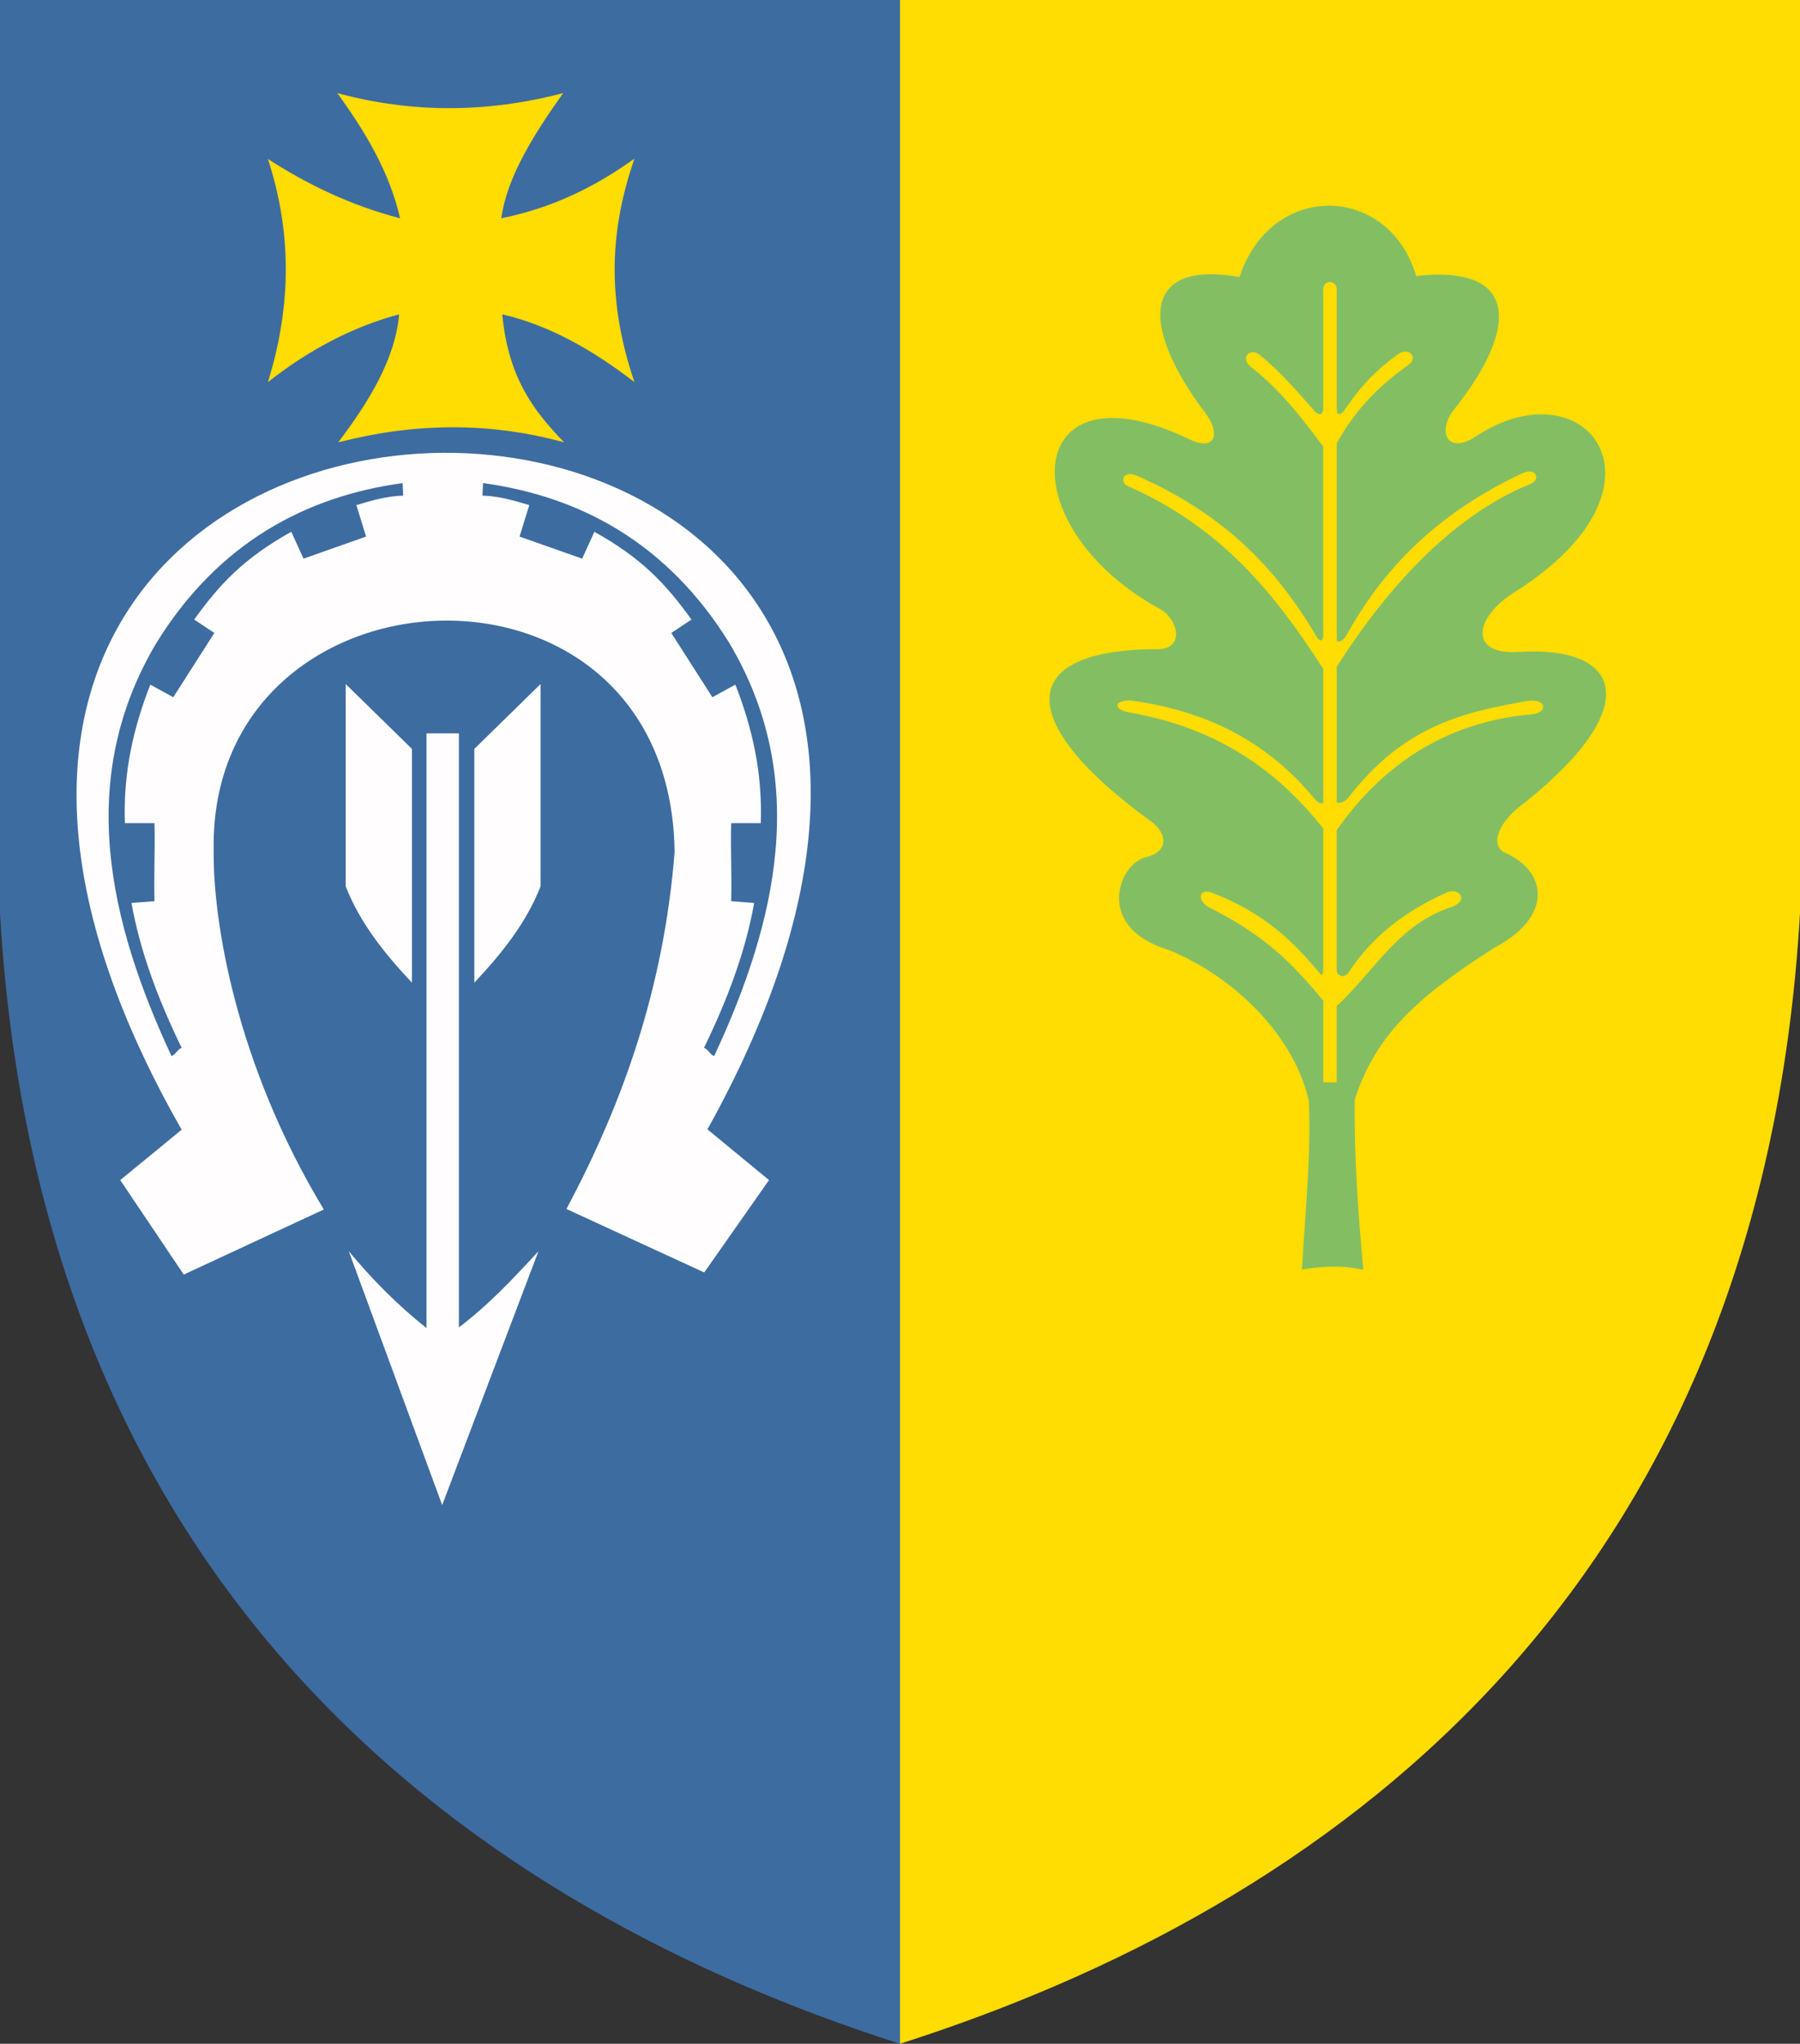
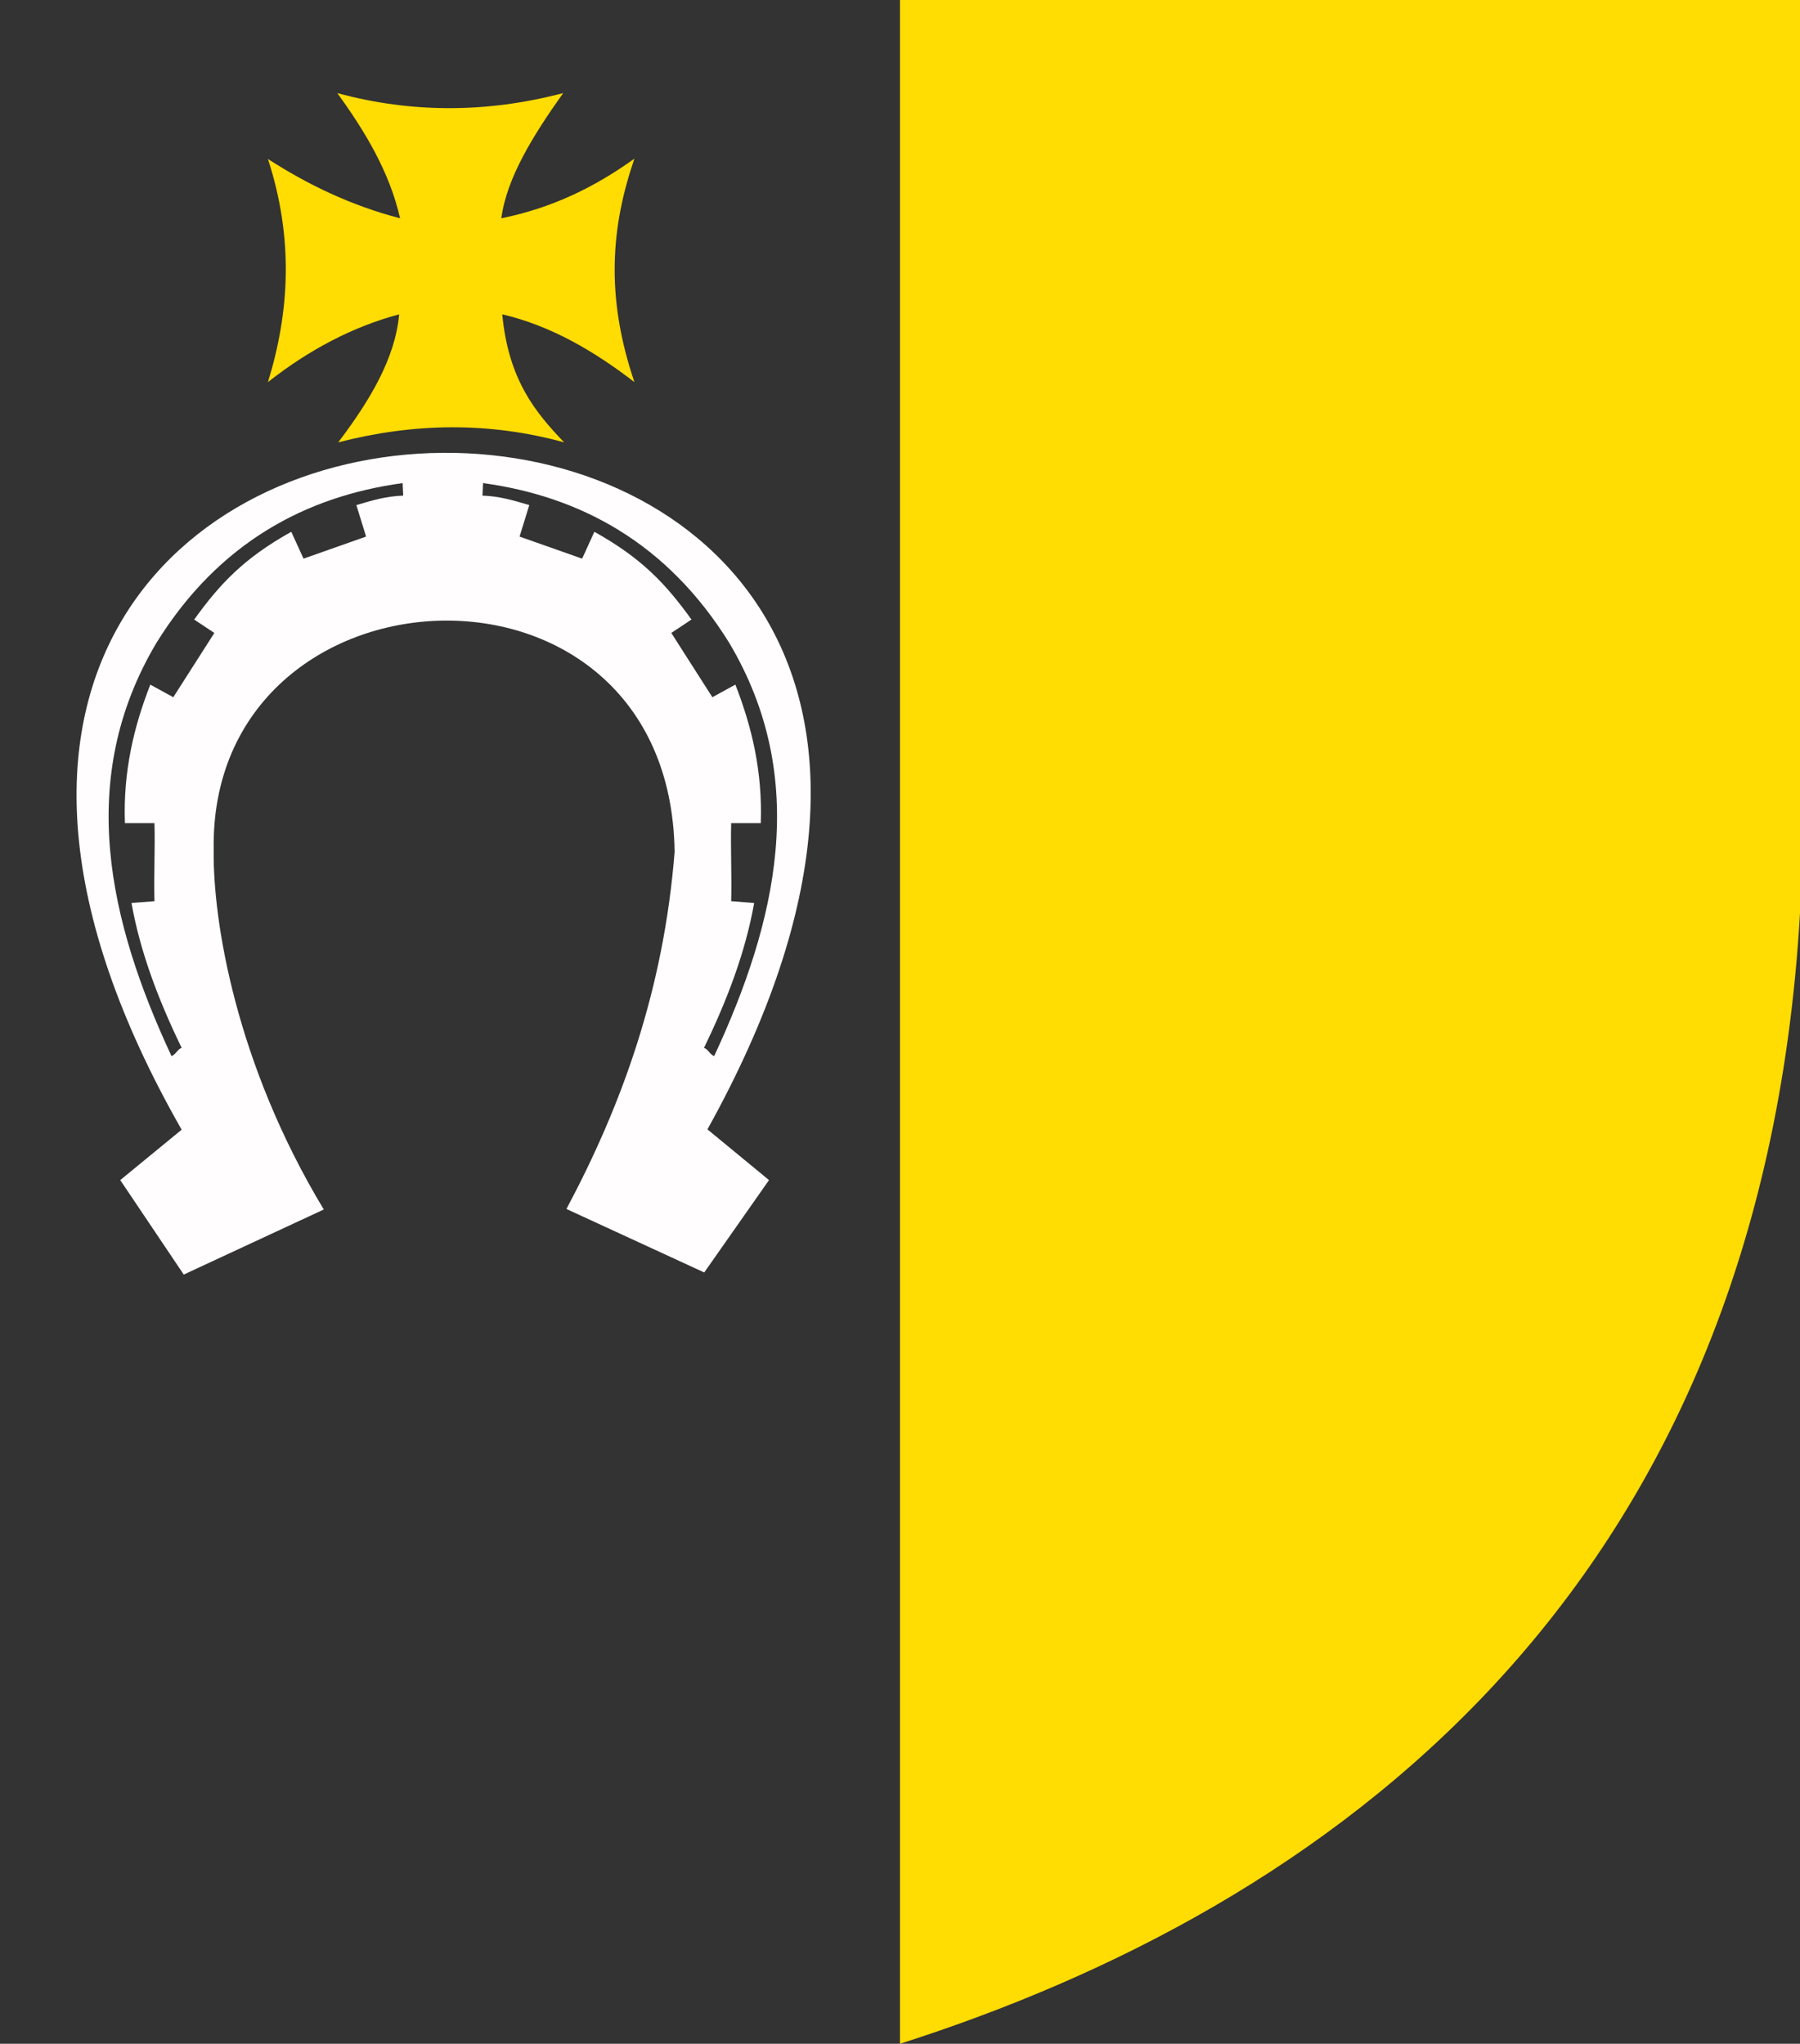
<svg width="560.101" height="635.981">
  <rect width="100%" height="100%" fill="#333333" stroke="none" />
  <defs>
    <marker id="ArrowEnd" viewBox="0 0 10 10" refX="0" refY="5" markerUnits="strokeWidth" markerWidth="4" markerHeight="3" orient="auto">
      <path d="M 0 0 L 10 5 L 0 10 z" />
    </marker>
    <marker id="ArrowStart" viewBox="0 0 10 10" refX="10" refY="5" markerUnits="strokeWidth" markerWidth="4" markerHeight="3" orient="auto">
-       <path d="M 10 0 L 0 5 L 10 10 z" />
-     </marker>
+       </marker>
  </defs>
  <g>
-     <path style="stroke:none; fill-rule:evenodd; fill:#3d6ca1" d="M 0 0L 280.058 0C 280.058 211.992 280.058 423.988 280.058 635.981C 148.008 593.785 12.297 497.449 0 284.141L 0 0" />
    <path style="stroke:none; fill-rule:evenodd; fill:#ffdc02" d="M 124.496 67.93C 121.219 53.551 113.683 41.004 104.957 28.969C 127.996 35.219 151.426 35.219 175.242 28.969C 165.781 42.262 157.66 55.418 155.996 67.93C 172.109 64.637 185.183 58.133 197.41 49.367C 190.265 70.164 188.223 91.852 197.41 118.902C 184.723 109.137 171.308 101.324 156.289 97.813C 158.191 118.141 166.59 128.324 175.535 137.652C 152.105 131.211 128.676 131.598 105.25 137.652C 115.047 124.692 122.973 111.559 124.203 97.813C 109.805 101.668 96.219 108.797 83.375 118.902C 90.07 97.176 91.453 74.328 83.375 49.477C 95.672 57.395 109.086 63.914 124.496 67.93" />
-     <path style="stroke:none; fill-rule:evenodd; fill:#fffdfd" d="M 168.207 212.859L 147.59 233.039C 147.59 257.82 147.59 281.012 147.59 305.797C 156.183 296.66 163.848 287.059 168.207 275.793L 168.207 212.859zM 107.57 212.859L 128.187 233.039C 128.187 257.82 128.187 281.012 128.187 305.797C 119.594 296.66 111.93 287.059 107.57 275.793L 107.57 212.859zM 108.531 389.363C 118.215 415.692 127.902 442.024 137.586 468.352C 147.57 442.024 157.562 415.692 167.551 389.363C 159.805 397.762 152.004 406.109 142.797 413.043L 142.797 228.207L 132.711 228.207L 132.711 413.242C 123.242 405.754 115.469 397.695 108.531 389.359" />
-     <path style="stroke:none; fill-rule:evenodd; fill:#ffdc02" d="M 560.101 0L 280.043 0C 280.043 211.992 280.043 423.988 280.043 635.981C 412.094 593.785 547.805 497.449 560.101 284.141L 560.101 0" />
-     <path style="stroke:none; fill-rule:evenodd; fill:#84be62" d="M 405.125 395.063C 406.137 376.742 407.961 360.942 407.273 342.621C 402.863 322.785 384.59 304.027 363.328 295.488C 340.328 288.363 348.211 268.442 356.773 266.692C 363.797 264.863 363.156 259.309 358.297 255.699C 316.101 225.203 315.547 202.367 359.293 202.012C 369.027 202.586 366.73 192.766 361.031 189.559C 313.707 163.731 318.223 111.594 370.191 136.746C 378.371 140.594 379.824 134.699 375.019 128.504C 353.734 100.024 356.355 80.942 385.707 86.223C 395.433 56.356 432.109 56.988 440.683 85.91C 470.004 82.391 475.117 99.313 451.625 128.504C 447.18 135.844 451.5 141.059 459.25 135.789C 493.75 113.059 523.254 151.383 471.461 184.152C 458.551 192.137 456.969 203.891 472.512 202.871C 504.203 200.813 512.258 219.348 474.875 249.418C 465.457 256.149 463.957 263.059 468.035 265.219C 481.832 271.203 483.109 285.363 465.086 294.875C 441.816 309.66 428.055 321.738 421.566 342.168C 421.316 360.379 422.633 377.371 424.199 395.125C 418.047 393.715 411.262 393.961 405.105 395.07L 405.125 395.063zM 411.769 89.977C 411.758 86.922 415.949 87.109 415.957 89.977L 415.957 127.106C 415.973 129.852 417.398 129.172 419.051 126.664C 423.816 119.512 429.82 113.719 435.75 109.781C 438.949 108.359 441.023 111.461 438.476 113.399C 430.301 119.149 422.027 126.742 415.953 137.992L 415.953 199.516C 416.941 199.844 418.043 199.234 418.855 197.875C 432.043 174.012 450.07 158.457 473.59 147.32C 477.988 145.199 479.687 149.32 476.051 150.676C 456.551 158.551 435.578 176.613 415.949 207.512L 415.949 249.75C 417.137 249.996 418.473 249.402 419.394 248.395C 437.043 225.496 455.691 221.602 475.453 218.094C 481.48 217.379 481.59 221.824 476.691 222.277C 454.887 224.133 433.012 233.934 415.945 258.332L 415.945 302.027C 415.996 303.524 418.094 304.594 419.531 302.738C 427.301 291.063 436.898 283.797 450.219 277.688C 453.976 276.117 457.105 280.024 452.051 282.106C 435.137 287.477 427.875 302.008 415.941 313.086L 415.941 336.785L 411.754 336.785L 411.754 311.371C 401.707 299.254 393.164 290.836 376.277 282.395C 372.183 280.223 372.98 275.793 377.808 278.078C 396.719 285.367 405.906 297.5 410.082 302.145C 411.555 304.211 411.637 302.93 411.75 301.93L 411.75 257.797C 397.922 240.41 379.785 226.699 351.473 221.692C 346.969 221.047 345.922 218.098 351.59 217.934C 373.32 220.895 393.226 229.274 409.164 248.727C 409.969 249.637 411.156 250.176 411.746 249.942L 411.746 208.133C 396.523 184.461 379.805 163.902 350.758 151.192C 348.398 149.809 349.422 146.406 353.551 147.942C 381.941 160.371 397.535 177.883 409.035 197.02C 410.836 200.629 411.75 199.168 411.738 197.742L 411.738 138.973C 405.16 130.109 397.891 120.715 388.785 113.848C 385.73 110.524 389.84 108 392.496 110.887C 398.262 115.516 404.047 122.223 408.648 127.442C 409.906 129.231 411.726 129.555 411.734 127.129C 411.734 114.75 411.734 102.371 411.734 89.992" />
+     <path style="stroke:none; fill-rule:evenodd; fill:#ffdc02" d="M 560.101 0L 280.043 0C 280.043 211.992 280.043 423.988 280.043 635.981C 412.094 593.785 547.805 497.449 560.101 284.141" />
    <path style="stroke:none; fill-rule:evenodd; fill:#fffdfd" d="M 37.418 367.223L 57.176 396.621L 100.754 376.371C 73.344 330.973 66.199 286.387 66.496 264.547C 64.848 172.984 208.535 165.512 209.918 265.09C 206.508 308.012 193.551 343.746 176.258 376.211L 219.133 395.965L 239.293 367.219L 220.133 351.438C 377.437 68.324 -102.305 73.109 56.523 351.539L 37.418 367.219L 37.418 367.223zM 56.523 326.063C 49.211 311.039 43.574 296.012 40.914 280.984L 48.066 280.43C 47.852 272.34 48.281 264.25 48.066 256.16C 45 256.16 41.934 256.16 38.867 256.16C 38.289 240.176 41.633 226.16 46.77 213.043C 49.152 214.348 51.535 215.656 53.922 216.961L 66.699 196.961L 60.426 192.789C 68.508 181.559 76.008 173.641 90.637 165.484L 94.449 173.84L 113.914 166.973L 110.891 157.176C 116.066 155.621 120.328 154.395 125.465 154.227L 125.285 150.332C 95.133 154.449 68.012 168.895 48.715 199.984C 23.422 242.457 33.926 286.883 53.363 328.633C 54.664 328.199 55.215 326.512 56.516 326.074L 56.523 326.063zM 219.062 326.063C 226.375 311.039 232.012 296.012 234.672 280.984L 227.519 280.43C 227.734 272.34 227.305 264.25 227.519 256.16C 230.586 256.16 233.652 256.16 236.723 256.16C 237.301 240.176 233.957 226.16 228.82 213.043C 226.437 214.348 224.051 215.656 221.668 216.961L 208.891 196.961L 215.164 192.789C 207.082 181.559 199.582 173.641 184.953 165.484L 181.141 173.84L 161.672 166.973L 164.699 157.176C 159.523 155.621 155.262 154.395 150.125 154.227L 150.305 150.332C 180.457 154.449 207.578 168.895 226.875 199.984C 252.168 242.457 241.664 286.883 222.226 328.633C 220.926 328.199 220.375 326.512 219.074 326.074" />
  </g>
</svg>